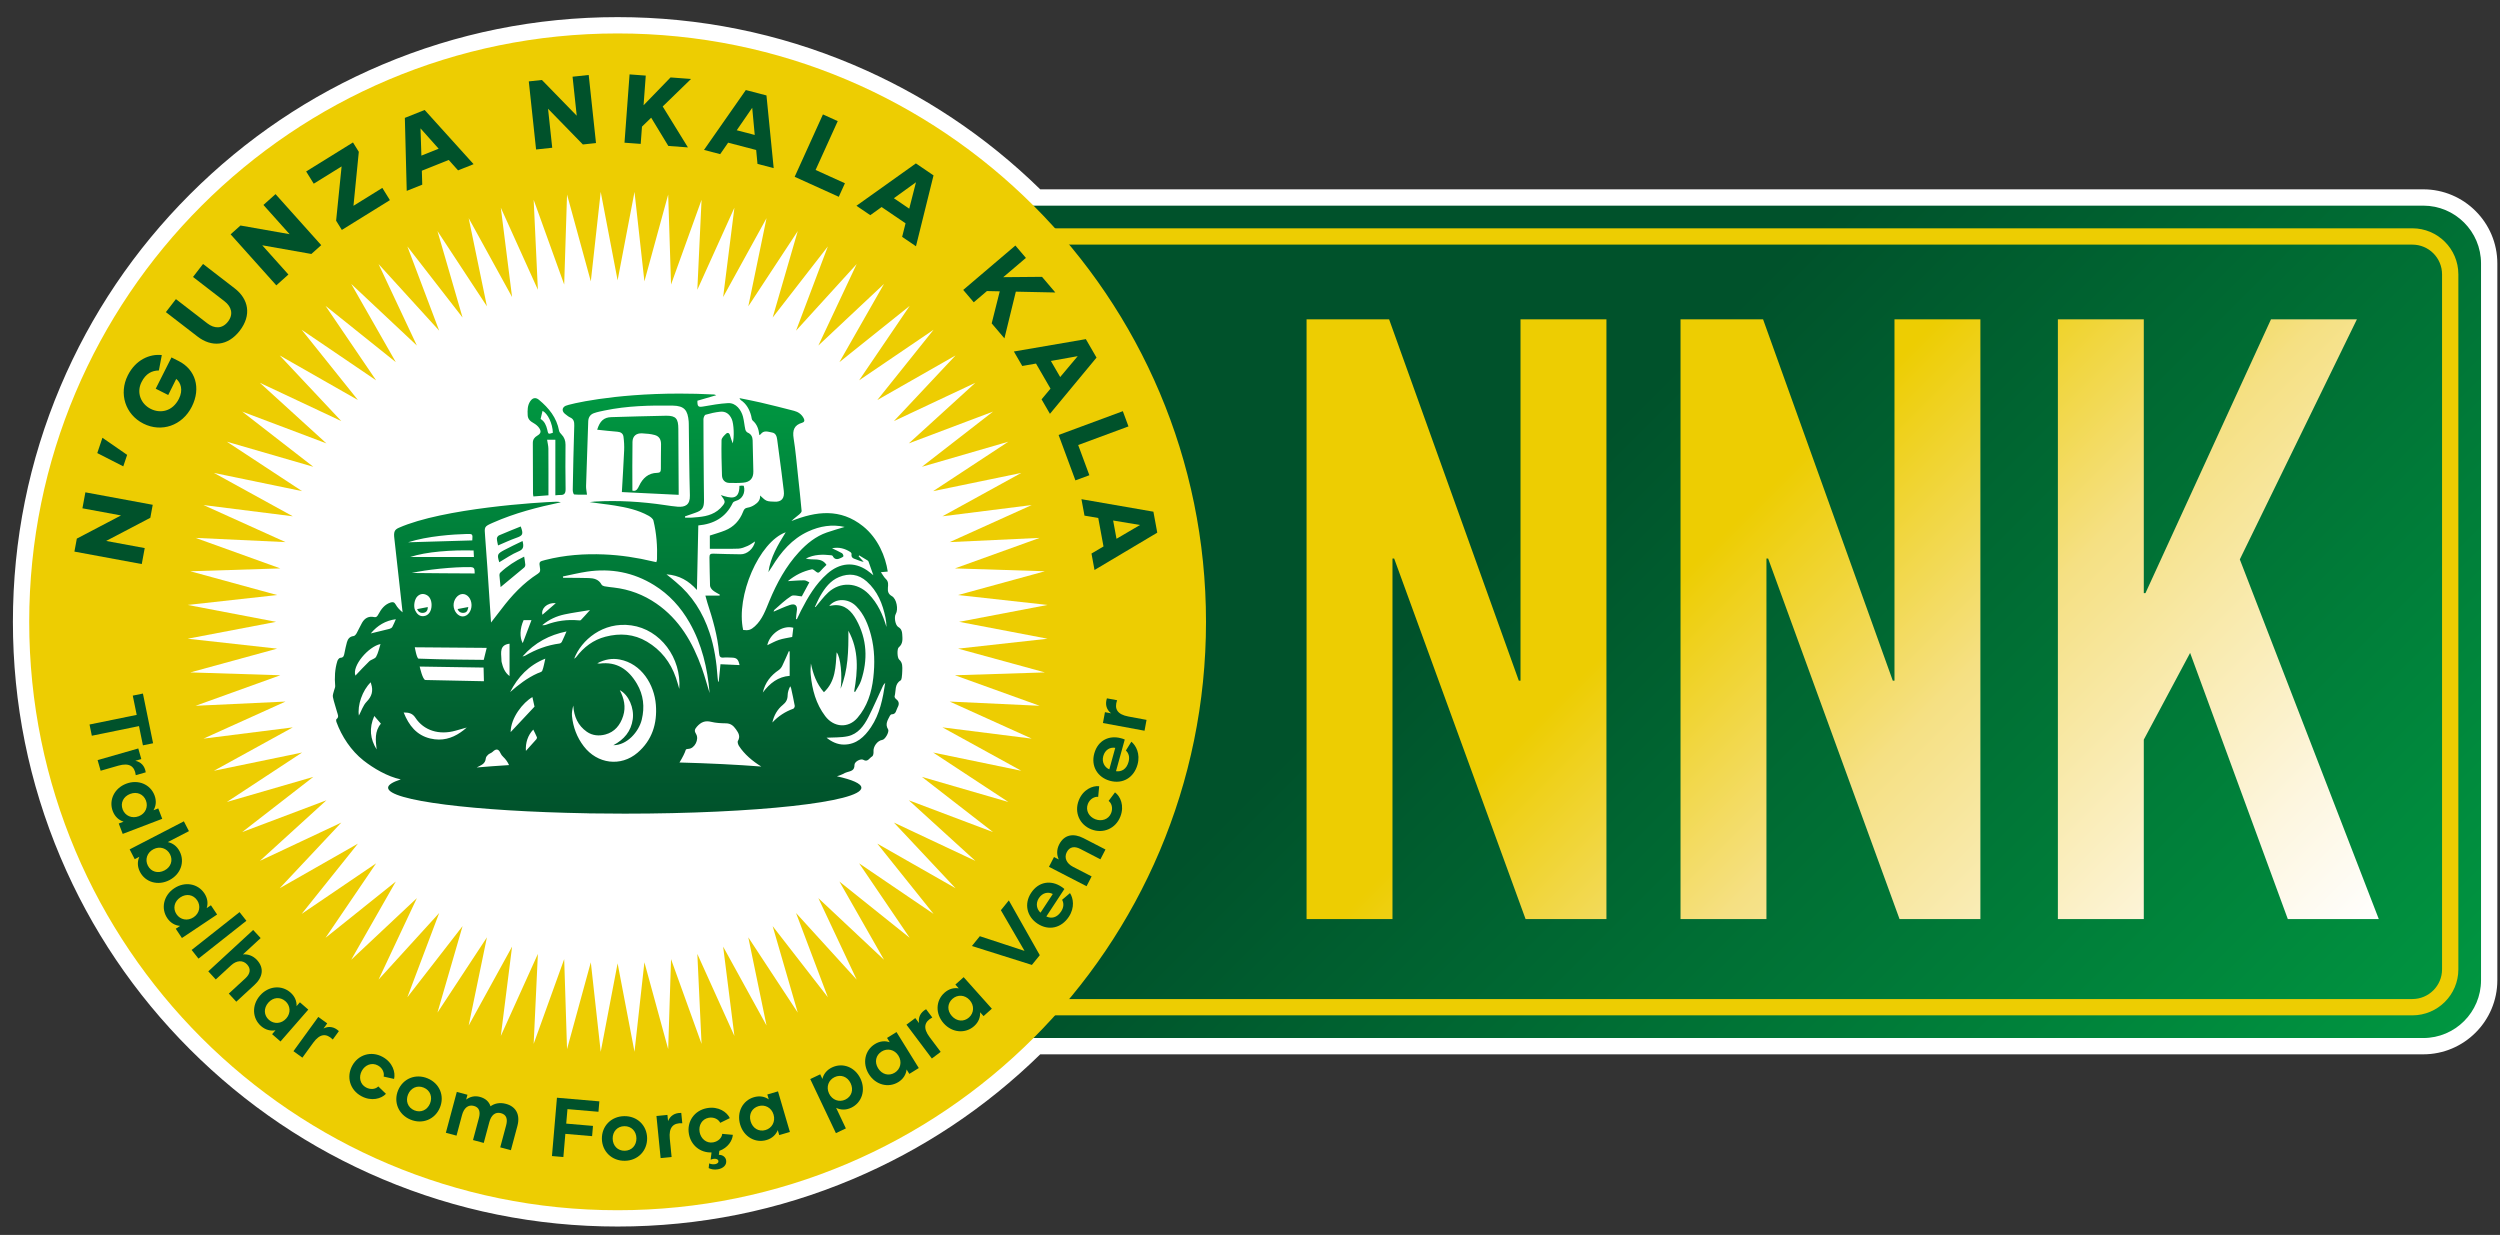
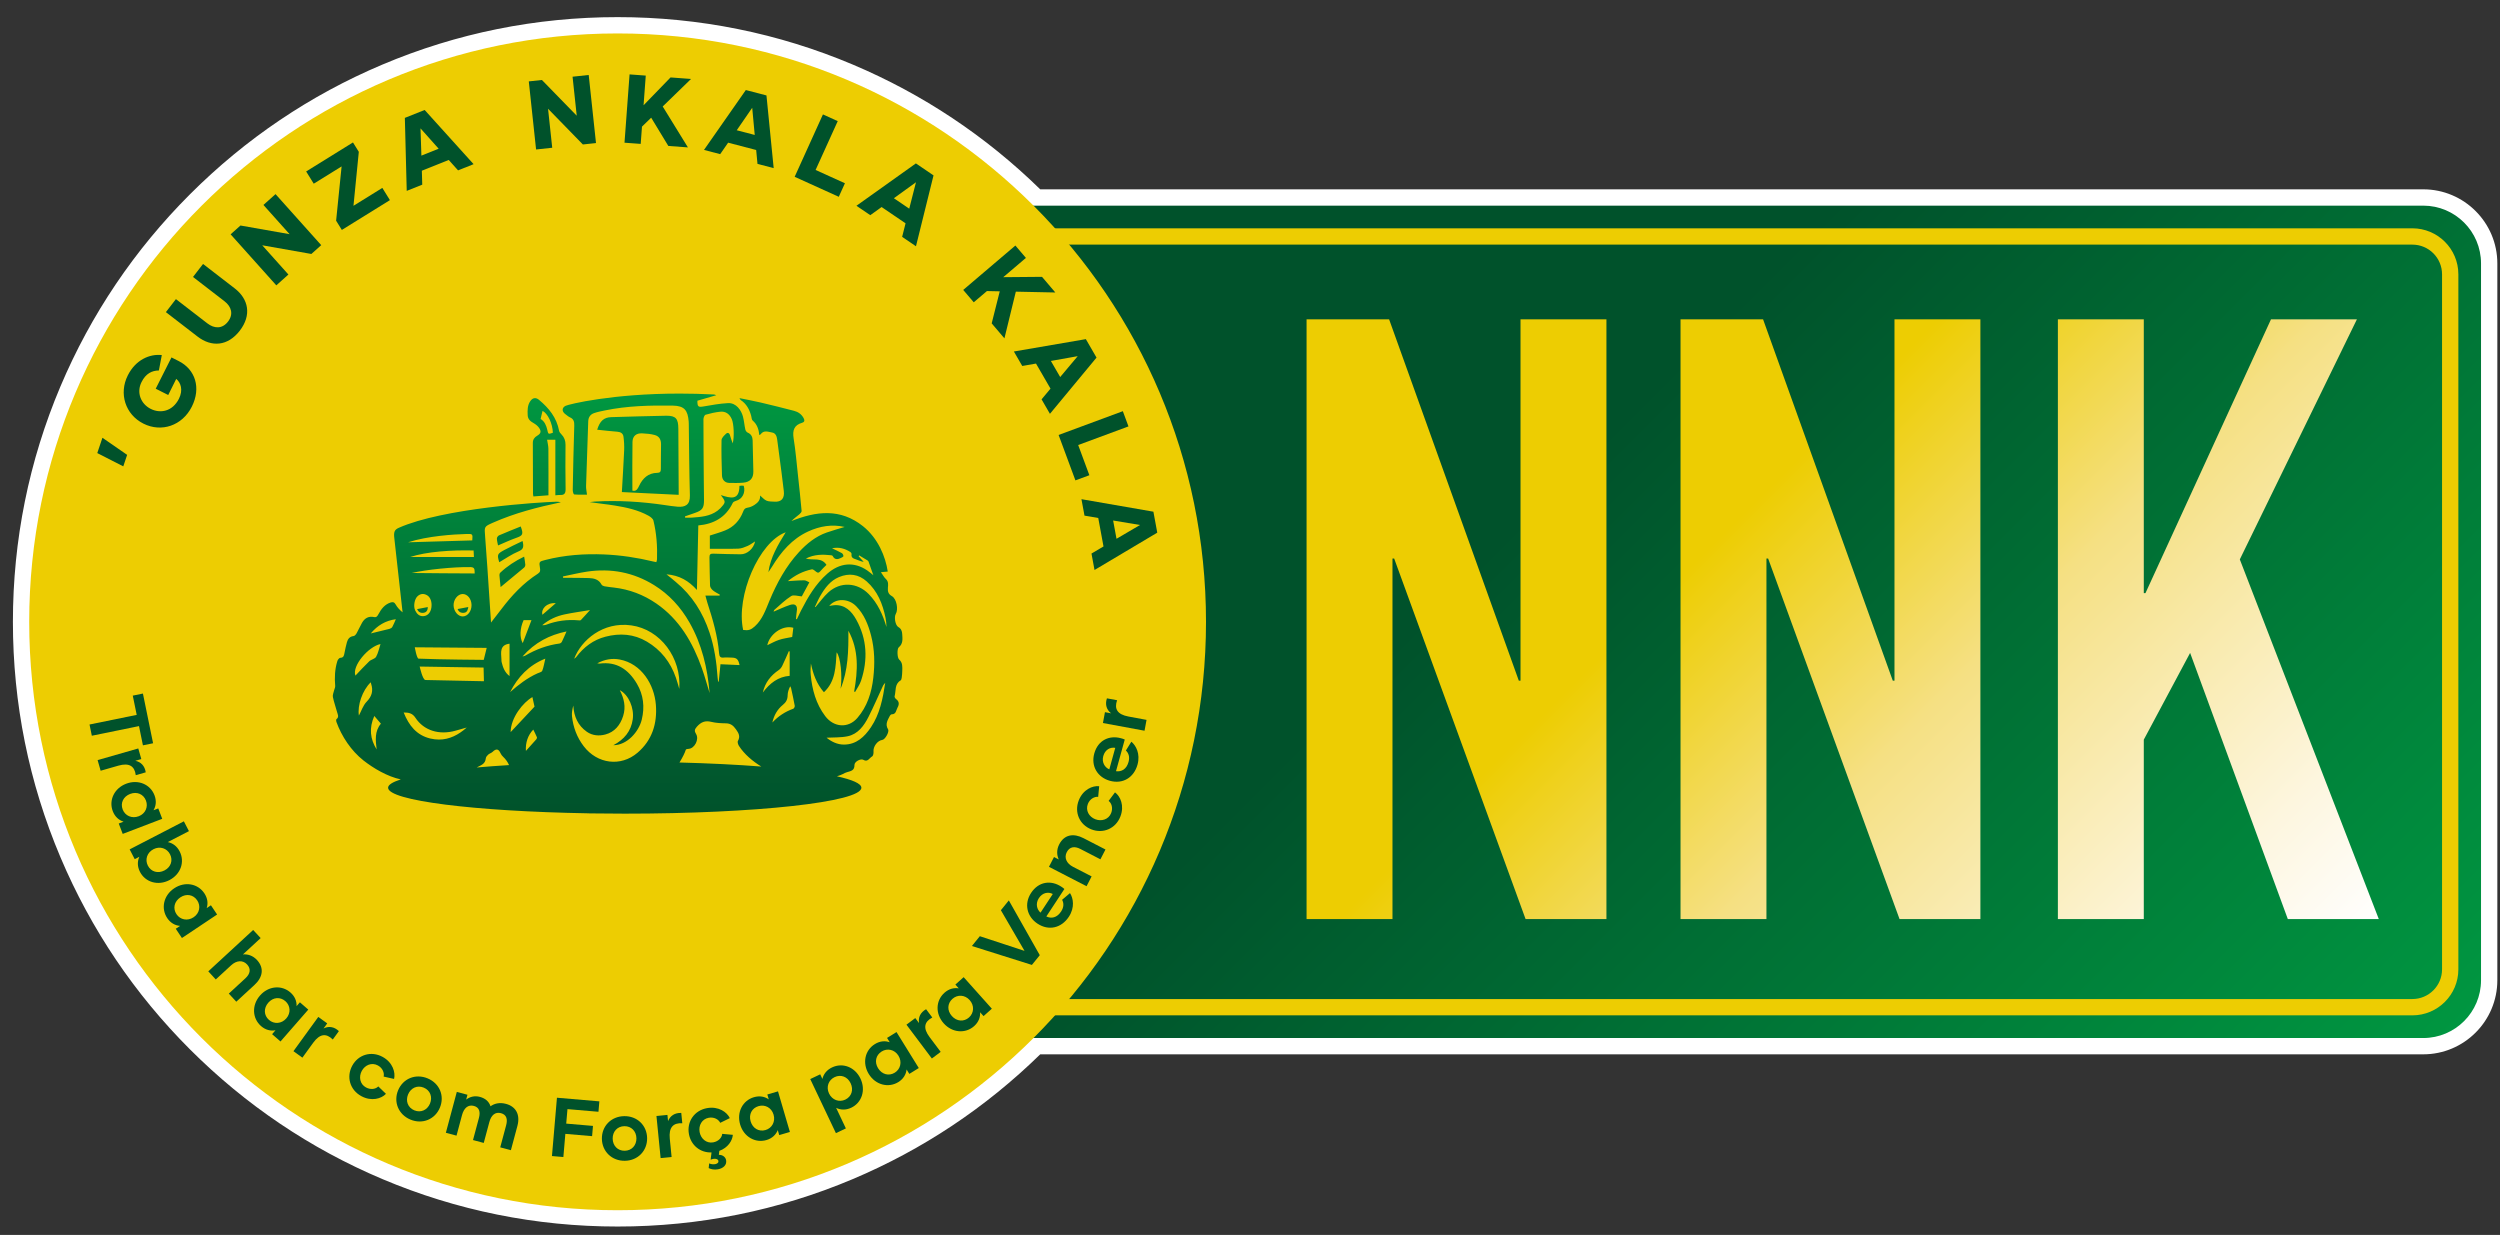
<svg xmlns="http://www.w3.org/2000/svg" xmlns:xlink="http://www.w3.org/1999/xlink" version="1.1" id="Layer_1" x="0px" y="0px" width="754.546px" height="372.728px" viewBox="0 0 754.546 372.728" enable-background="new 0 0 754.546 372.728" xml:space="preserve">
  <rect x="0" y="0" width="754.546" height="372.728" fill="#333333" stroke="none" />
  <path fill="#FFFFFF" d="M186.406,367.731c-99.28,0-180.05-80.77-180.05-180.05c0-99.279,80.77-180.049,180.05-180.049  c47.729,0,92.627,18.448,126.545,51.972h418.426c10.976,0,19.903,8.928,19.903,19.903v216.348c0,10.975-8.928,19.902-19.903,19.902  H312.952C279.034,349.283,234.137,367.731,186.406,367.731" />
  <path fill="#FFFFFF" d="M186.406,10.094c49.018,0,93.396,19.86,125.53,51.972h419.44c9.633,0,17.441,7.809,17.441,17.441v216.348  c0,9.632-7.809,17.44-17.441,17.44H311.938c-32.135,32.113-76.514,51.974-125.531,51.974c-98.079,0-177.588-79.51-177.588-177.588  C8.818,89.602,88.327,10.094,186.406,10.094 M186.406,5.17c-24.637,0-48.539,4.826-71.043,14.345  c-21.734,9.192-41.252,22.351-58.012,39.111c-16.761,16.76-29.919,36.278-39.112,58.012c-9.518,22.504-14.344,46.407-14.344,71.043  c0,24.637,4.826,48.54,14.344,71.044c9.193,21.732,22.352,41.251,39.112,58.011c16.76,16.76,36.277,29.919,58.012,39.112  c22.504,9.518,46.406,14.345,71.043,14.345c24.626,0,48.519-4.823,71.015-14.333c21.099-8.92,40.11-21.579,56.539-37.642h417.417  c12.332,0,22.365-10.031,22.365-22.363V79.507c0-12.332-10.033-22.365-22.365-22.365H313.959  c-16.429-16.061-35.44-28.72-56.539-37.639C234.924,9.992,211.032,5.17,186.406,5.17" />
  <g>
    <defs>
      <path id="SVGID_1_" d="M301.019,62.065c-9.632,0-17.441,7.81-17.441,17.441v216.349c0,9.632,7.81,17.441,17.441,17.441h430.36    c9.631,0,17.439-7.81,17.439-17.441V79.507c0-9.631-7.809-17.441-17.439-17.441H301.019z" />
    </defs>
    <clipPath id="SVGID_2_">
      <use xlink:href="#SVGID_1_" overflow="visible" />
    </clipPath>
    <linearGradient id="SVGID_3_" gradientUnits="userSpaceOnUse" x1="-518.503" y1="729.357" x2="-517.504" y2="729.357" gradientTransform="matrix(-348.019 -348.019 -348.019 348.019 74071.164 -433916.812)">
      <stop offset="0" style="stop-color:#009741" />
      <stop offset="0.627" style="stop-color:#00522B" />
      <stop offset="1" style="stop-color:#00522B" />
    </linearGradient>
    <polygon clip-path="url(#SVGID_2_)" fill="url(#SVGID_3_)" points="516.197,545.917 157.962,187.681 516.197,-170.555    874.434,187.681  " />
  </g>
  <path fill="none" stroke="#EDCD02" stroke-width="4.924" stroke-miterlimit="10" d="M728.096,303.991H304.309  c-6.308,0-11.422-5.114-11.422-11.422V82.793c0-6.308,5.114-11.422,11.422-11.422h423.787c6.308,0,11.422,5.114,11.422,11.422  v209.776C739.518,298.877,734.403,303.991,728.096,303.991z" />
  <path fill="#EDCD02" d="M363.994,187.682c0-98.079-79.51-177.588-177.588-177.588c-98.079,0-177.588,79.509-177.588,177.588  S88.327,365.27,186.406,365.27C284.484,365.27,363.994,285.761,363.994,187.682" />
-   <polygon fill="#00522B" points="25.77,148.596 46.096,152.356 45.371,156.276 32.035,163.269 43.679,165.423 42.787,170.243   22.461,166.483 23.186,162.563 36.521,155.57 24.878,153.416 " />
  <polygon fill="#00522B" points="29.361,136.748 30.914,132.127 38.374,137.286 37.207,140.757 " />
  <path fill="#00522B" d="M53.944,108.981c4.986,2.512,6.819,8.066,3.948,13.765c-2.897,5.751-9.179,7.846-14.613,5.108  c-5.462-2.751-7.479-9.059-4.699-14.573c2.379-4.722,6.625-6.519,10.257-6.112l-0.886,4.648c-2.101,0.033-3.927,0.899-5.229,3.485  c-1.607,3.192-0.218,6.604,2.764,8.107c2.876,1.448,6.563,0.825,8.518-3.053c1.341-2.665,0.543-4.886-0.814-6l-2.419,4.867  l-3.773-1.9l4.759-9.445L53.944,108.981z" />
  <path fill="#00522B" d="M61.284,79.666l9.562,7.377c4.184,3.228,5.146,8.072,1.521,12.771c-3.644,4.722-8.555,4.998-12.739,1.769  l-9.561-7.376l3.029-3.928l9.491,7.323c2.104,1.623,4.494,1.714,6.226-0.53c1.731-2.244,1.035-4.533-1.067-6.156l-9.491-7.323  L61.284,79.666z" />
  <polygon fill="#00522B" points="83.159,58.589 96.948,73.991 93.978,76.651 79.147,74.032 87.047,82.856 83.395,86.126   69.605,70.724 72.575,68.064 87.406,70.682 79.507,61.859 " />
  <polygon fill="#00522B" points="115.395,56.714 117.682,60.404 103.174,69.4 101.446,66.614 103.102,50.229 94.692,55.442   92.404,51.752 106.536,42.989 108.295,45.825 106.685,62.115 " />
  <path fill="#00522B" d="M135.438,48.282l-8.116,3.243l0.124,4.211l-4.688,1.874l-0.567-22.032l5.978-2.388l14.771,16.356  l-4.689,1.874L135.438,48.282z M132.396,44.887l-5.477-6.144l0.267,8.226L132.396,44.887z" />
  <polygon fill="#00522B" points="177.682,22.629 179.882,43.179 175.919,43.604 165.41,32.821 166.671,44.594 161.798,45.116   159.598,24.565 163.561,24.141 174.068,34.923 172.809,23.15 " />
  <polygon fill="#00522B" points="196.538,35.522 193.763,38.218 193.376,43.431 188.487,43.068 190.015,22.454 194.903,22.816   194.24,31.769 202.384,23.37 208.568,23.829 200.017,32.137 207.63,44.487 201.711,44.048 " />
  <path fill="#00522B" d="M228.225,45.271l-8.46-2.209l-2.4,3.464l-4.887-1.276l12.625-18.073l6.23,1.626l2.179,21.939l-4.887-1.276  L228.225,45.271z M227.792,40.73l-0.761-8.197l-4.67,6.78L227.792,40.73z" />
  <polygon fill="#00522B" points="255.013,55.31 253.16,59.398 239.844,53.364 248.378,34.534 252.844,36.557 246.162,51.299 " />
  <path fill="#00522B" d="M273.313,67.402l-7.227-4.914l-3.421,2.458l-4.175-2.839l17.944-12.79l5.322,3.619l-5.298,21.39  l-4.176-2.839L273.313,67.402z M274.426,62.982l2.03-7.974l-6.669,4.82L274.426,62.982z" />
  <polygon fill="#00522B" points="301.743,87.93 297.875,87.848 293.893,91.235 290.718,87.502 306.461,74.107 309.638,77.841   302.801,83.658 314.498,83.554 318.516,88.277 306.596,88.028 303.155,102.121 299.309,97.6 " />
  <path fill="#00522B" d="M317.062,117.296l-4.377-7.566l-4.149,0.729l-2.529-4.37l21.722-3.731l3.223,5.572l-14.062,16.97  l-2.528-4.371L317.062,117.296z M319.983,113.797l5.292-6.302l-8.102,1.446L319.983,113.797z" />
  <polygon fill="#00522B" points="328.79,143.431 324.58,144.99 319.505,131.281 338.892,124.103 340.594,128.7 325.417,134.319 " />
  <path fill="#00522B" d="M333.057,164.93l-1.585-8.595l-4.153-0.705l-0.916-4.965l21.714,3.771l1.167,6.33l-18.939,11.27  l-0.915-4.965L333.057,164.93z M336.983,162.615l7.1-4.162l-8.118-1.355L336.983,162.615z" />
  <polygon fill="#00522B" points="43.138,224.957 41.951,219.148 27.713,222.058 27.021,218.671 41.259,215.762 40.072,209.953   43.137,209.326 46.203,224.331 " />
  <path fill="#00522B" d="M43.984,233.104l-3.008,0.862c-0.339-2.738-1.963-3.821-5.264-2.875l-5.336,1.531l-0.919-3.203l12.276-3.521  l0.919,3.202l-1.82,0.522C42.474,229.94,43.702,231.111,43.984,233.104" />
  <path fill="#00522B" d="M38.084,236.538c3.631-1.386,7.285,0.19,8.545,3.49c0.64,1.674,0.46,3.255-0.301,4.519l1.438-0.55  l1.197,3.136l-11.929,4.556l-1.197-3.136l1.461-0.559c-1.408-0.435-2.619-1.484-3.259-3.158  C32.78,241.535,34.477,237.916,38.084,236.538 M41.861,246.36c2.052-0.783,2.913-2.842,2.193-4.728  c-0.747-1.956-2.717-2.798-4.768-2.015c-2.075,0.792-3.005,2.741-2.258,4.697C37.749,246.202,39.787,247.152,41.861,246.36" />
  <path fill="#00522B" d="M51.123,265.64c-3.43,1.774-7.249,0.653-8.872-2.485c-0.835-1.613-0.802-3.194-0.199-4.557l-1.39,0.719  l-1.53-2.959l16.362-8.466l1.531,2.959l-6.388,3.305c1.46,0.296,2.747,1.192,3.583,2.807  C55.844,260.101,54.574,263.854,51.123,265.64 M49.638,262.714c1.95-1.009,2.634-3.038,1.671-4.899  c-0.928-1.793-3.037-2.52-4.987-1.511c-1.973,1.021-2.62,3.174-1.692,4.967C45.592,263.131,47.665,263.734,49.638,262.714" />
  <path fill="#00522B" d="M52.571,268.109c3.231-2.157,7.143-1.433,9.104,1.506c0.994,1.488,1.17,3.069,0.709,4.47l1.279-0.854  l1.863,2.79l-10.616,7.088l-1.862-2.79l1.301-0.869c-1.47-0.11-2.884-0.865-3.878-2.355  C48.511,274.157,49.361,270.252,52.571,268.109 M58.434,276.844c1.825-1.219,2.209-3.416,1.088-5.094  c-1.162-1.742-3.269-2.125-5.094-0.906c-1.848,1.232-2.321,3.339-1.158,5.08C54.39,277.603,56.587,278.076,58.434,276.844" />
-   <rect x="64.45" y="273.228" transform="matrix(-0.62 -0.785 0.785 -0.62 -114.619 509.323)" fill="#00522B" width="3.331" height="18.417" />
  <path fill="#00522B" d="M76.807,297.271l-5.492,5.063l-2.258-2.448l5.028-4.636c1.429-1.316,1.739-2.805,0.49-4.159  c-1.266-1.373-3.163-1.271-4.813,0.251l-4.639,4.276l-2.258-2.45l13.545-12.485l2.258,2.449l-5.344,4.926  c1.434-0.12,2.986,0.336,4.235,1.69C79.817,292.197,79.312,294.963,76.807,297.271" />
  <path fill="#00522B" d="M78.469,300.474c2.555-2.929,6.52-3.253,9.182-0.931c1.35,1.178,1.934,2.657,1.855,4.129l1.011-1.159  l2.529,2.206l-8.393,9.62l-2.528-2.206l1.028-1.179c-1.448,0.277-3.011-0.081-4.36-1.259  C76.132,307.373,75.931,303.382,78.469,300.474 M86.413,307.37c1.443-1.654,1.238-3.875-0.282-5.202  c-1.578-1.377-3.712-1.194-5.154,0.458c-1.46,1.674-1.367,3.831,0.211,5.207C82.709,309.16,84.954,309.043,86.413,307.37" />
  <path fill="#00522B" d="M102.278,311.215l-1.838,2.533c-1.954-1.947-3.9-1.8-5.916,0.979l-3.259,4.495l-2.697-1.956l7.497-10.338  l2.696,1.955l-1.11,1.533C99.137,309.654,100.827,309.818,102.278,311.215" />
  <path fill="#00522B" d="M106.313,321.643c1.822-3.349,5.738-4.521,9.152-2.663c3.104,1.689,3.946,4.735,3.473,6.661l-3.149-0.708  c0.264-1.064-0.271-2.563-1.735-3.359c-1.862-1.014-3.893-0.136-4.857,1.638c-0.954,1.752-0.613,3.978,1.249,4.991  c1.463,0.797,2.975,0.5,3.727-0.299l2.316,2.238c-1.372,1.466-4.363,2.367-7.446,0.688  C105.606,328.96,104.479,325.012,106.313,321.643" />
  <path fill="#00522B" d="M120.161,329.064c1.476-3.541,5.271-5.104,8.906-3.591c3.635,1.514,5.175,5.3,3.698,8.842  c-1.464,3.518-5.246,5.114-8.881,3.601S118.696,332.583,120.161,329.064 M129.784,333.073c0.815-1.958,0.075-3.988-1.882-4.804  c-1.98-0.824-3.92,0.09-4.735,2.047c-0.814,1.958-0.099,3.979,1.882,4.804C127.007,335.936,128.97,335.03,129.784,333.073" />
  <path fill="#00522B" d="M156.165,339.812l-1.966,7.339l-3.219-0.861l1.783-6.657c0.496-1.854,0.127-3.206-1.556-3.657  c-1.731-0.464-2.955,0.594-3.517,2.691l-1.686,6.291l-3.243-0.869l1.783-6.657c0.49-1.828,0.151-3.199-1.507-3.644  c-1.73-0.464-3.01,0.604-3.592,2.774l-1.658,6.193l-3.219-0.861l3.305-12.339l3.219,0.862l-0.393,1.463  c1.086-0.833,2.508-1.262,4.142-0.824c1.73,0.464,2.768,1.473,3.21,2.846c1.078-0.809,2.69-1.266,4.666-0.735  C155.669,333.955,157.086,336.374,156.165,339.812" />
  <polygon fill="#00522B" points="171.272,334.753 170.898,339.128 178.971,339.818 178.706,342.912 170.634,342.222 170.035,349.212   166.591,348.917 168.097,331.314 180.896,332.41 180.626,335.553 " />
  <path fill="#00522B" d="M181.661,343.723c-0.063-3.836,2.792-6.786,6.729-6.85c3.938-0.064,6.861,2.791,6.924,6.627  c0.063,3.811-2.767,6.785-6.705,6.85C184.674,350.414,181.724,347.534,181.661,343.723 M192.084,343.553  c-0.034-2.12-1.524-3.687-3.645-3.651c-2.145,0.035-3.558,1.648-3.522,3.769c0.034,2.12,1.499,3.687,3.645,3.651  C190.682,347.286,192.119,345.673,192.084,343.553" />
  <path fill="#00522B" d="M205.62,335.904l0.309,3.114c-2.755-0.158-4.112,1.244-3.774,4.66l0.548,5.525l-3.315,0.328l-1.259-12.708  l3.315-0.328l0.187,1.883C202.236,336.823,203.608,335.825,205.62,335.904" />
  <path fill="#00522B" d="M217.975,342.219l3.208,0.293c-0.122,1.74-1.476,3.909-4.077,4.841l-0.142,1.205  c1.096-0.044,2.014,0.637,2.188,1.605c0.256,1.416-0.789,2.452-2.478,2.756c-1.118,0.202-2.109-0.029-2.786-0.368l0.155-1.414  c1.232,0.573,2.962,0.209,2.792-0.734c-0.148-0.82-1.525-0.776-2.354-0.396l0.273-2.179c-3.39,0.125-6.209-2.137-6.828-5.564  c-0.679-3.751,1.639-7.119,5.464-7.811c3.479-0.628,6.043,1.218,6.881,3.016l-2.898,1.422c-0.462-0.994-1.817-1.827-3.457-1.531  c-2.088,0.377-3.119,2.334-2.76,4.32c0.354,1.963,2.015,3.484,4.101,3.107C216.896,344.491,217.89,343.312,217.975,342.219" />
  <path fill="#00522B" d="M223.388,339.395c-1.093-3.729,0.77-7.246,4.159-8.239c1.72-0.504,3.281-0.198,4.479,0.66l-0.433-1.478  l3.221-0.943l3.59,12.253l-3.221,0.943l-0.439-1.501c-0.546,1.369-1.688,2.493-3.408,2.997  C227.945,345.08,224.474,343.1,223.388,339.395 M233.479,336.412c-0.617-2.107-2.6-3.13-4.537-2.563  c-2.01,0.589-3.006,2.484-2.389,4.592c0.624,2.131,2.492,3.214,4.503,2.625C232.993,340.498,234.103,338.543,233.479,336.412" />
  <path fill="#00522B" d="M259.709,325.55c1.655,3.488,0.403,7.267-2.788,8.781c-1.642,0.778-3.22,0.689-4.561,0.041l2.942,6.201  l-3.009,1.428l-7.747-16.322l3.01-1.428l0.66,1.391c0.346-1.449,1.286-2.705,2.927-3.484  C254.336,320.643,258.043,322.039,259.709,325.55 M256.734,326.934c-0.941-1.982-2.946-2.735-4.838-1.838  c-1.824,0.866-2.623,2.949-1.682,4.933c0.952,2.007,3.081,2.727,4.905,1.861C257.013,330.991,257.687,328.939,256.734,326.934" />
  <path fill="#00522B" d="M262.229,324.182c-2.047-3.304-1.188-7.189,1.814-9.051c1.523-0.943,3.11-1.065,4.494-0.557l-0.811-1.311  l2.854-1.767l6.725,10.856l-2.854,1.768l-0.824-1.33c-0.161,1.465-0.964,2.853-2.487,3.797  C268.137,328.448,264.262,327.464,262.229,324.182 M271.161,318.618c-1.156-1.866-3.34-2.324-5.057-1.262  c-1.78,1.104-2.235,3.196-1.079,5.063c1.17,1.889,3.26,2.435,5.04,1.331C271.782,322.687,272.331,320.506,271.161,318.618" />
  <path fill="#00522B" d="M279.509,304.598l1.879,2.501c-2.436,1.294-2.868,3.196-0.808,5.939l3.333,4.438l-2.662,2l-7.667-10.207  l2.662-2l1.137,1.514C277.094,307.137,277.749,305.572,279.509,304.598" />
  <path fill="#00522B" d="M284.83,308.868c-2.59-2.897-2.42-6.873,0.214-9.227c1.336-1.194,2.877-1.59,4.327-1.33l-1.025-1.147  l2.502-2.236l8.509,9.52l-2.502,2.236l-1.043-1.166c0.097,1.471-0.453,2.977-1.788,4.172  C291.389,312.042,287.402,311.747,284.83,308.868 M292.658,301.838c-1.463-1.637-3.692-1.708-5.197-0.363  c-1.562,1.396-1.646,3.535-0.184,5.172c1.48,1.656,3.633,1.83,5.193,0.435C293.977,305.736,294.137,303.493,292.658,301.838" />
  <polygon fill="#00522B" points="304.483,271.76 313.824,288.29 311.442,291.231 293.333,285.524 295.731,282.563 309.222,286.997   302.085,274.721 " />
  <path fill="#00522B" d="M313.159,278.789c-3.185-2.092-4.161-5.935-1.959-9.287c2.3-3.501,6.042-3.91,9.1-1.901  c0.337,0.222,0.653,0.43,0.949,0.714l-5.445,8.288c1.496,0.711,3.188,0.434,4.462-1.507c0.887-1.35,0.815-2.574,0.291-3.522  l2.387-2.024c0.99,1.526,1.498,4.335-0.344,7.141C320.355,280.105,316.533,281.006,313.159,278.789 M317.753,269.822  c-1.392-0.732-3.11-0.413-4.204,1.253c-1.067,1.623-0.621,3.426,0.505,4.377L317.753,269.822z" />
  <path fill="#00522B" d="M327.014,252.972l6.64,3.423l-1.527,2.961l-6.078-3.134c-1.728-0.891-3.231-0.673-4.075,0.965  c-0.856,1.66-0.11,3.407,1.886,4.437l5.607,2.892l-1.526,2.961l-11.35-5.853l1.526-2.961l1.436,0.74  c-0.604-1.306-0.709-2.921,0.136-4.559C321.214,251.884,323.985,251.41,327.014,252.972" />
  <path fill="#00522B" d="M329.384,250.317c-3.55-1.385-5.209-5.12-3.797-8.741c1.284-3.292,4.198-4.512,6.169-4.285l-0.307,3.213  c-1.087-0.126-2.506,0.594-3.111,2.146c-0.77,1.976,0.357,3.878,2.238,4.611c1.857,0.725,4.022,0.105,4.793-1.869  c0.605-1.552,0.118-3.015-0.768-3.659l1.928-2.58c1.627,1.177,2.898,4.029,1.623,7.298  C336.731,250.095,332.958,251.711,329.384,250.317" />
  <path fill="#00522B" d="M334.985,235.658c-3.672-1.014-5.782-4.371-4.715-8.238c1.115-4.037,4.55-5.576,8.076-4.603  c0.39,0.107,0.754,0.208,1.123,0.389l-2.639,9.559c1.642,0.219,3.167-0.565,3.784-2.804c0.43-1.557-0.014-2.699-0.804-3.441  l1.649-2.659c1.412,1.148,2.758,3.667,1.865,6.901C342.238,234.702,338.877,236.733,334.985,235.658 M336.605,225.713  c-1.549-0.27-3.087,0.563-3.617,2.483c-0.517,1.873,0.461,3.452,1.824,4.011L336.605,225.713z" />
  <path fill="#00522B" d="M334.087,210.772l3.076,0.57c-0.918,2.602,0.052,4.295,3.426,4.919l5.459,1.011l-0.607,3.275l-12.554-2.324  l0.606-3.275l1.86,0.346C334.027,214.277,333.451,212.683,334.087,210.772" />
-   <polygon fill="#FFFFFF" points="186.406,84.607 191.505,57.915 194.493,84.925 201.67,58.715 202.531,85.876 211.742,60.31   210.468,87.455 221.657,62.691 218.258,89.652 231.355,65.842 225.851,92.453 240.776,69.744 233.201,95.841 249.862,74.373   240.262,99.796 258.556,79.701 246.992,104.292 266.806,85.695 253.348,109.303 274.56,92.318 259.291,114.797 281.77,99.528   264.785,120.74 288.393,107.282 269.795,127.096 294.386,115.532 274.292,133.825 299.714,124.226 278.246,140.887 304.344,133.312   281.635,148.237 308.246,142.733 284.436,155.83 311.396,152.431 286.633,163.619 313.777,162.346 288.212,171.557 315.373,172.417   289.163,179.594 316.173,182.583 289.48,187.682 316.173,192.78 289.163,195.77 315.373,202.946 288.212,203.806 313.777,213.018   286.633,211.744 311.396,222.933 284.436,219.533 308.246,232.631 281.635,227.127 304.344,242.052 278.246,234.477   299.714,251.137 274.292,241.538 294.386,259.832 269.795,248.267 288.393,268.081 264.785,254.623 281.77,275.835 259.291,260.566   274.56,283.046 253.348,266.061 266.806,289.668 246.992,271.071 258.556,295.662 240.262,275.567 249.862,300.99 233.201,279.522   240.776,305.619 225.851,282.91 231.355,309.521 218.258,285.711 221.657,312.673 210.468,287.908 211.742,315.053 202.531,289.487   201.67,316.648 194.493,290.439 191.505,317.448 186.406,290.756 181.307,317.448 178.319,290.439 171.142,316.648 170.282,289.487   161.07,315.053 162.344,287.908 151.155,312.673 154.554,285.711 141.457,309.521 146.961,282.91 132.036,305.619 139.611,279.522   122.95,300.99 132.55,275.567 114.256,295.662 125.82,271.071 106.006,289.668 119.464,266.061 98.252,283.046 113.521,260.566   91.042,275.835 108.027,254.623 84.42,268.081 103.017,248.267 78.426,259.832 98.521,241.538 73.098,251.137 94.566,234.477   68.468,242.052 91.177,227.127 64.566,232.631 88.376,219.533 61.415,222.933 86.179,211.744 59.035,213.018 84.6,203.806   57.439,202.946 83.648,195.77 56.64,192.78 83.331,187.682 56.64,182.583 83.648,179.594 57.439,172.417 84.6,171.557   59.035,162.346 86.179,163.619 61.415,152.431 88.376,155.83 64.566,142.733 91.177,148.237 68.468,133.312 94.566,140.887   73.098,124.226 98.521,133.825 78.426,115.532 103.017,127.096 84.42,107.282 108.027,120.74 91.042,99.528 113.521,114.797   98.252,92.318 119.464,109.303 106.006,85.695 125.82,104.292 114.256,79.701 132.55,99.796 122.95,74.373 139.611,95.841   132.036,69.744 146.961,92.453 141.457,65.842 154.554,89.652 151.155,62.691 162.344,87.455 161.07,60.31 170.282,85.876   171.142,58.715 178.319,84.925 181.307,57.915 " />
  <g>
    <defs>
      <path id="SVGID_4_" d="M125.877,183.843c0.307,0.743,0.979,1.284,2.002,1.108c1.013-0.174,1.239-0.982,1.238-1.732    C128.029,183.429,126.98,183.631,125.877,183.843 M138.093,183.824c0.282,0.728,0.932,1.256,1.938,1.135    c1.092-0.133,1.173-1.065,1.314-1.751C140.235,183.417,139.164,183.621,138.093,183.824 M151.014,172.826    c-0.174,0.163-0.297,0.498-0.279,0.741c0.091,1.24,0.237,2.474,0.355,3.625c2.411-1.992,4.783-3.936,7.129-5.913    c0.203-0.173,0.347-0.573,0.328-0.853c-0.055-0.774-0.212-1.54-0.346-2.428C155.497,169.297,153.121,170.849,151.014,172.826     M152.209,166.005c-2.156,1.162-2.205,1.392-1.525,3.691c1.925-1.112,3.786-2.447,5.838-3.287    c1.492-0.612,1.617-1.431,1.193-3.117C155.794,164.231,153.971,165.055,152.209,166.005 M150.616,161.584    c-0.302,0.13-0.646,0.615-0.646,0.934c0.005,0.702,0.219,1.402,0.348,2.107c1.946-0.82,3.656-1.644,5.434-2.263    c2.058-0.715,2.288-1.09,1.414-3.466C154.927,159.805,152.756,160.659,150.616,161.584 M190.867,148.079    c0-4.958-0.058-9.836,0.031-14.711c0.032-1.767,1.163-2.67,2.908-2.574c1.279,0.07,2.59,0.159,3.815,0.506    c1.359,0.384,1.899,1.368,1.893,2.823c-0.013,2.464-0.068,4.928-0.054,7.392c0.007,0.841-0.246,1.19-1.104,1.201    c-2.675,0.034-4.377,1.599-5.479,3.958c-0.369,0.79-0.738,1.47-1.548,1.47C191.19,148.144,191.037,148.123,190.867,148.079     M200.865,125.479c-5.463,0.109-10.925,0.255-16.385,0.422c-2.209,0.067-3.44,1.169-4.238,3.794    c2.112,0.217,4.113,0.464,6.121,0.611c0.991,0.073,1.686,0.538,1.813,1.484c0.187,1.388,0.263,2.812,0.202,4.211    c-0.186,4.237-0.459,8.468-0.687,12.514c5.765,0.281,11.386,0.553,17.147,0.833c0-0.253,0.003-0.744,0-1.235    c-0.035-6.226-0.088-12.451-0.101-18.676c-0.006-3.059-0.723-3.962-3.575-3.962C201.066,125.475,200.968,125.476,200.865,125.479     M165.176,129.703c-0.31-1.323-0.841-2.563-2.012-3.248c0.203-0.846,0.399-1.665,0.587-2.454c1.563,0.785,3.022,3.786,3.115,6.607    c-0.531,0.184-0.855,0.298-1.072,0.298C165.428,130.906,165.379,130.576,165.176,129.703 M160.039,121.095    c-0.865,1.278-0.843,2.732-0.776,4.203c0.056,1.263,0.83,1.86,1.802,2.412c0.633,0.359,1.264,0.868,1.672,1.472    c0.718,1.063,0.467,1.693-0.604,2.327c-0.798,0.474-1.325,1.116-1.316,2.192c0.045,5.096,0.036,10.192,0.053,15.288    c0.001,0.239,0.064,0.476,0.117,0.845c1.556-0.118,3.057-0.232,4.545-0.344c0-4.782,0.022-9.417-0.018-14.052    c-0.008-0.904-0.254-1.805-0.393-2.724h2.493v16.776c0.746-0.054,1.105-0.118,1.461-0.1c1.306,0.065,1.659-0.532,1.631-1.872    c-0.091-4.427-0.05-8.856-0.023-13.283c0.007-1.244-0.374-2.262-1.229-3.133c-0.298-0.303-0.634-0.688-0.708-1.084    c-0.742-4-3.099-6.864-6.05-9.324c-0.425-0.354-0.839-0.53-1.231-0.531C160.943,120.163,160.459,120.475,160.039,121.095     M146.631,228.858c0.041-0.394,0.396-0.818,0.713-1.101c0.39-0.346,0.963-0.478,1.335-0.837c1.015-0.985,1.775-0.996,2.39,0.417    c0.177,0.406,0.476,0.791,0.801,1.092c0.777,0.724,1.349,1.548,1.772,2.49c-3.444,0.211-6.711,0.453-9.771,0.722    C145.229,230.899,146.455,230.624,146.631,228.858 M160.956,220.201c0.382,0.793,0.767,1.53,1.088,2.295    c0.066,0.156-0.032,0.474-0.158,0.619c-1.033,1.18-2.089,2.334-3.16,3.522C158.563,224.178,159.321,221.897,160.956,220.201     M205.086,230.136c0.952-1.574,1.639-2.955,1.887-3.813c0.071-0.25,0.564-0.292,0.865-0.309c1.806-0.105,3.239-2.866,2.255-4.466    c-0.528-0.86-0.527-1.354,0.23-2.209c1.256-1.421,2.503-1.928,4.333-1.474c1.438,0.357,2.964,0.424,4.452,0.447    c1.397,0.022,2.228,0.681,3.022,1.815c0.806,1.149,1.382,2.117,0.575,3.531c-0.188,0.331,0.104,1.134,0.335,1.49    c1.628,2.505,4.073,4.576,6.733,6.208C222.445,230.789,214.101,230.371,205.086,230.136 M112.968,216.094    c0.749,0.871,1.344,1.562,1.995,2.322c-1.957,2.333-1.604,5.053-1.285,7.78C111.729,223.055,111.329,219.797,112.968,216.094     M129.842,222.891c-4.1-0.988-6.429-3.907-8.004-7.849c1.512,0,2.642,0.215,3.532,1.577c2.549,3.893,7.208,5.316,12.158,3.902    c1.111-0.317,2.226-0.628,3.339-0.941c-2.488,2.227-5.242,3.635-8.379,3.635C131.635,223.215,130.754,223.11,129.842,222.891     M160.688,210.396c0.234,1.057,0.455,2.054,0.639,2.882c-2.438,2.601-4.888,5.213-7.207,7.686    C154.161,216.604,157.875,211.994,160.688,210.396 M236.28,212.744c0.964-0.78,1.433-1.632,1.446-2.903    c0.01-0.906,0.317-1.81,0.772-2.715c0.091,0.188,0.224,0.368,0.267,0.567c0.387,1.772,0.783,3.545,1.105,5.329    c0.048,0.269-0.208,0.799-0.435,0.88c-2.415,0.874-4.52,2.222-6.324,4.167C233.59,215.913,234.619,214.089,236.28,212.744     M249.474,222.655c2.101-0.126,4.306,0.002,6.396-0.444c3.069-0.657,4.878-3.124,6.247-5.821c1.581-3.113,2.954-6.338,4.432-9.508    c0.109-0.235,0.325-0.418,0.631-0.799c-0.743,4.882-1.655,9.46-4.313,13.416c-1.97,2.932-4.421,5.221-8.126,5.231    c-0.008,0-0.016,0-0.023,0C252.705,224.73,250.93,223.846,249.474,222.655 M111.898,205.924c0.058,0.241,0.079,0.356,0.115,0.466    c0.684,2.107,0.242,3.765-1.354,5.403c-1.084,1.111-1.603,2.811-2.341,4.181C107.838,212.927,109.348,208.378,111.898,205.924     M126.668,201.179l19.284,0.307l0.104,4.123l-17.65-0.369c-0.001,0-0.002,0-0.002,0    C127.558,205.239,126.668,201.179,126.668,201.179 M180.269,200.197c2.289-1.221,4.515-1.566,6.743-1.149    c6.619,1.239,10.475,7.578,10.945,13.685c0.439,5.695-1.153,10.701-5.539,14.454c-5.052,4.323-12.147,3.397-16.244-1.966    c-2.059-2.697-3.196-5.747-3.541-9.113c-0.104-1.026,0.133-2.092,0.392-3.156c0.204,3.324,1.417,6.041,4.094,7.91    c1.715,1.198,3.734,1.32,5.616,0.814c2.753-0.741,4.462-2.79,5.345-5.583c0.87-2.756,0.272-5.303-1.016-7.791    c2.717,1.423,4.38,5.455,3.918,8.765c-0.519,3.699-2.614,6.12-5.854,7.851c4.111,0.018,7.679-4.048,8.567-7.713    c0.931-3.838,0.522-7.462-1.456-10.826c-2.545-4.331-6.119-6.771-11.245-6.096c-0.021,0.003-0.043,0.005-0.064,0.005    C180.792,200.287,180.625,200.241,180.269,200.197 M164.588,198.787c-0.32,1.353-0.493,2.563-0.929,3.664    c-0.155,0.396-0.933,0.548-1.439,0.776c-3.075,1.385-5.718,3.424-8.262,5.664C156.306,204.308,159.6,200.781,164.588,198.787     M235.047,202.228c0.431-0.292,0.807-0.77,1.039-1.248c0.715-1.467,1.347-2.977,2.011-4.469c0.08,0.046,0.161,0.093,0.241,0.139    v7.332c-3.449,0.248-6.019,2.225-8.105,5.044C230.906,206.02,232.624,203.867,235.047,202.228 M126.333,198.787    c-0.561-0.025-1.14-3.425-1.14-3.425l21.7,0.177c0,0-0.619,2.573-0.894,3.621C146,199.16,132.506,199.066,126.333,198.787     M114.844,194.383c-0.447,1.367-0.694,2.729-1.333,3.853c-0.368,0.646-1.473,0.793-2.068,1.361    c-1.45,1.384-2.797,2.883-4.171,4.32C106.167,201.005,111.19,195.131,114.844,194.383 M151.387,199.762    c-0.057-0.24-0.033-0.498-0.047-0.748c-0.111-2.09-0.586-4.365,2.451-4.736v9.769    C152.368,203.001,151.777,201.442,151.387,199.762 M170.981,190.581c-0.495,1.122-0.912,2.136-1.396,3.114    c-0.119,0.241-0.44,0.496-0.695,0.529c-3.729,0.49-7.18,1.79-10.434,3.694c-0.126,0.071-0.281,0.085-0.758,0.224    C161.444,193.878,165.854,191.646,170.981,190.581 M239.438,189.472c-0.116,0.961-0.234,1.933-0.336,2.778    c-1.413,0.297-2.737,0.458-3.981,0.874c-1.231,0.411-2.382,1.079-3.533,1.617C232.217,191.485,236.118,188.542,239.438,189.472     M190.532,188.751c8.813,1.234,15.169,9.82,14.489,19.168c-0.341-1.134-0.641-2.282-1.029-3.399    c-1.634-4.695-4.518-8.35-8.709-10.846c-3.954-2.354-8.204-2.631-12.534-1.508c-3.644,0.944-6.563,3.124-8.866,6.187    c-0.135,0.178-0.359,0.285-0.59,0.461C175.404,193.236,181.984,187.553,190.532,188.751 M158.034,187.165h2.376    c-0.912,2.399-1.783,4.69-2.64,6.944C156.808,192.427,156.886,189.711,158.034,187.165 M119.471,186.889    c-0.385,0.868-0.668,1.641-1.067,2.344c-0.157,0.276-0.547,0.491-0.87,0.575c-1.822,0.473-3.654,0.898-5.633,1.376    C113.932,188.75,116.359,187.313,119.471,186.889 M163.652,188.693c2.099-1.768,4.367-2.754,6.804-3.267    c2.438-0.515,4.909-0.844,7.615-1.296c-1.045,1.156-1.878,2.107-2.754,3.015c-0.129,0.135-0.456,0.107-0.687,0.086    c-3.383-0.305-6.666,0.131-9.854,1.347c-0.187,0.07-0.394,0.086-0.594,0.113c-0.04,0.005-0.08,0.007-0.13,0.007    C163.965,188.698,163.849,188.693,163.652,188.693 M167.75,182.048c-1.437,1.242-2.822,2.442-4.037,3.493    C163.246,183.831,164.933,181.827,167.75,182.048 M258.438,182.992c2.376,2.438,3.606,5.514,4.461,8.788    c1.101,4.22,1.165,8.518,0.678,12.803c-0.508,4.463-1.823,8.651-4.807,12.11c-2.744,3.182-7.086,2.898-9.696-0.544    c-2.801-3.693-3.97-8.008-4.391-12.583c-0.1-1.087-0.016-2.191,0.063-3.314c0.655,3.144,1.676,6.097,3.928,8.676    c3.572-3.313,3.521-7.74,3.836-12.037c1.192,1.34,1.768,7.205,1.198,10.984c2.282-5.593,2.396-11.514,2.347-17.505    c3.23,5.845,2.85,12.06,1.742,18.347c0.093,0.043,0.186,0.086,0.279,0.13c0.608-1.121,1.398-2.177,1.795-3.372    c2.104-6.345,1.825-12.571-1.438-18.448c-1.417-2.552-3.389-4.583-6.62-4.371c-0.509,0.034-1.013,0.151-1.547,0.234    C252.228,180.495,256.042,180.536,258.438,182.992 M136.898,182.72c-0.041-1.752,1.254-3.404,2.697-3.439    c1.476-0.035,2.695,1.452,2.724,3.32c0.027,1.847-1.146,3.4-2.608,3.45c-0.021,0.001-0.044,0.001-0.065,0.001    C138.232,186.052,136.94,184.496,136.898,182.72 M125.308,184.239c-0.585-1.213-0.236-3.42,0.724-4.3    c0.839-0.767,1.803-0.869,2.813-0.311c0.881,0.487,1.41,1.587,1.416,2.97c0.005,1.888-0.913,3.223-2.395,3.363    c-0.086,0.008-0.171,0.012-0.254,0.012C126.501,185.974,125.793,185.246,125.308,184.239 M247.58,179.853    c1.396-2.405,3.037-4.605,5.663-5.69c3.018-1.246,5.87-0.887,8.357,1.33c3.246,2.896,4.813,6.757,5.67,10.985    c0.182,0.9,0.276,1.82,0.273,2.76c-1.088-3.738-2.647-7.167-5.353-9.94c-3.454-3.543-8.561-3.813-12.193-0.5    c-1.424,1.299-2.568,2.924-3.842,4.401c-0.075,0.005-0.148,0.011-0.222,0.015C246.478,182.091,246.956,180.927,247.58,179.853     M169.891,173.986c2.432-0.493,4.848-1.096,7.296-1.459c7.185-1.067,13.954,0.192,20.228,4.068    c4.549,2.808,8.062,6.672,10.715,11.343c3.715,6.541,5.418,13.733,6.043,21.24c-0.769-2.488-1.448-5.01-2.318-7.46    c-2.79-7.851-6.838-14.791-13.749-19.555c-3.879-2.675-8.154-4.283-12.798-4.827c-0.964-0.113-1.932-0.21-2.885-0.385    c-0.318-0.059-0.732-0.261-0.875-0.528c-0.85-1.578-2.298-1.899-3.821-1.954c-2.304-0.083-4.613-0.057-6.92-0.076    c-0.279-0.002-0.559,0-0.839,0C169.941,174.257,169.915,174.122,169.891,173.986 M124.287,172.937    c4.188-0.99,12.648-1.876,17.754-1.777c1.465,0.028,1.135,1.044,1.228,1.918C143.269,173.078,124.305,172.983,124.287,172.937     M142.937,166.145c0.041,0.762,0.075,1.404,0.104,1.975h-19.261C128.676,166.494,136.334,165.967,142.937,166.145     M253.804,168.396c0.286-0.141,0.745-0.344,0.755-0.541c0.019-0.3-0.211-0.758-0.467-0.905c-0.904-0.519-1.864-0.934-2.979-1.473    c2.136-0.431,3.914,0.082,5.579,1.155c0.17,0.11,0.35,0.421,0.323,0.607c-0.159,1.067,0.496,1.312,1.283,1.569    c0.744,0.244,1.443,0.644,2.378,0.767c-0.51-0.563-1.018-1.125-1.527-1.688c0.055-0.086,0.108-0.172,0.164-0.26    c0.834,0.501,1.67,0.996,2.497,1.506c0.13,0.081,0.272,0.211,0.324,0.35c0.473,1.307,0.928,2.621,1.459,4.132    c-0.705-0.554-1.256-1.041-1.854-1.451c-3.985-2.721-8.29-2.331-12.069,1.004c-3.488,3.078-5.809,7.024-7.914,11.138    c-0.438,0.855-0.834,1.731-1.25,2.597l-0.258-0.079c0.073-0.772,0.098-1.554,0.233-2.314c0.299-1.679-0.414-2.459-2.044-1.93    c-1.673,0.542-3.271,1.33-4.953,2.033c0.067-0.152,0.105-0.432,0.261-0.566c1.658-1.424,3.231-2.998,5.056-4.146    c0.73-0.46,2.024,0.032,3.195,0.099c0.603-1.116,1.357-2.518,2.281-4.231c-0.446-0.188-0.987-0.609-1.533-0.612    c-1.594-0.011-3.188,0.144-4.957,0.244c2.214-1.832,4.598-2.996,7.232-3.565c0.372-0.08,0.908,0.409,1.302,0.725    c0.479,0.384,0.792,0.4,1.215-0.111c0.566-0.683,1.234-1.278,1.907-1.96c-1.564-2.404-4.071-1.273-6.223-1.905    c2.533-1.298,5.086-1.284,7.672-0.996c0.147,0.017,0.359,0.088,0.416,0.2c0.345,0.703,0.791,0.958,1.291,0.958    C252.977,168.747,253.383,168.603,253.804,168.396 M140.883,161.164c1.805-0.05,1.806,0.018,1.66,1.941l-19.397,0.569    C129.117,161.761,136.848,161.274,140.883,161.164 M232.972,171.1c2.753-4.541,6.099-8.461,10.94-10.689    c3.531-1.624,7.225-2.239,11.021-1.37c-1.792,0.552-3.615,1.052-5.399,1.675c-3.321,1.159-6.018,3.336-8.389,5.911    c-3.925,4.263-6.672,9.314-8.91,14.687c-1.151,2.764-2.12,5.65-4.412,7.727c-1.186,1.074-1.961,1.319-3.53,1.087    c-2.237-10.24,4.824-26.591,12.845-29.477c-2.331,3.791-4.594,7.504-5.225,12.037C232.267,172.16,232.642,171.644,232.972,171.1     M170.742,122.469c-1.225,0.563-1.195,1.758-0.099,2.537c0.461,0.328,0.887,0.742,1.392,0.963    c1.115,0.489,1.324,1.307,1.287,2.488c-0.205,6.474-0.338,12.952-0.458,19.429c-0.009,0.467,0.235,1.33,0.416,1.345    c1.33,0.116,2.673,0.063,3.885,0.063c-0.121-1.043-0.306-1.812-0.282-2.575c0.197-6.516,0.437-13.032,0.654-19.548    c0.041-1.225,0.637-2.087,1.707-2.468c1.057-0.377,2.171-0.588,3.271-0.817c6.786-1.405,13.647-1.565,20.542-1.466    c3.557,0.052,4.521,1.466,4.802,4.798c0.022,0.25,0.024,0.501,0.027,0.753c0.1,7.188,0.128,14.378,0.333,21.564    c0.083,2.881-1.448,3.573-3.703,3.397c-1.288-0.101-2.57-0.3-3.851-0.49c-7.028-1.044-14.087-1.471-21.184-1.064    c-0.504,0.029-1.007,0.11-1.511,0.167c2.553,0.403,5.094,0.625,7.604,1.038c3.502,0.575,6.982,1.317,10.15,3.067    c0.597,0.33,1.35,0.888,1.494,1.481c0.933,3.825,1.212,7.739,1.084,11.68c-0.01,0.265-0.124,0.528-0.206,0.854    c-0.358-0.073-0.633-0.119-0.901-0.185c-4.891-1.18-9.844-1.931-14.864-2.141c-5.968-0.248-11.883,0.177-17.703,1.66    c-1.959,0.499-1.955,0.475-1.643,2.536c0.099,0.653,0.102,1.145-0.644,1.621c-4.39,2.808-7.921,6.586-11.072,10.768    c-0.948,1.258-1.924,2.491-3.066,3.966c-0.173-2.603-0.323-4.889-0.479-7.175c-0.425-6.251-0.802-12.507-1.302-18.752    c-0.242-3.037-0.34-3.011,2.357-4.205c6.588-2.917,13.492-4.685,20.512-6.161c-0.453-0.115-0.916-0.186-1.377-0.172    c-4.977,0.138-34.138,1.934-47.565,7.882c-1.281,0.567-1.577,1.257-1.322,3.259c0,0,2.3,20.723,2.481,22.252    c-0.893-0.745-1.603-1.497-2.093-2.38c-0.397-0.719-0.862-0.798-1.495-0.599c-1.779,0.559-2.851,1.948-3.697,3.532    c-0.325,0.607-0.581,1.029-1.355,0.865c-1.57-0.334-2.774,0.313-3.577,1.693c-0.597,1.026-1.059,2.137-1.644,3.171    c-0.205,0.363-0.575,0.836-0.909,0.872c-1.149,0.123-1.735,0.818-2.024,1.84c-0.293,1.029-0.502,2.085-0.718,3.136    c-0.161,0.776-0.185,1.566-1.299,1.596c-0.307,0.008-0.75,0.564-0.873,0.957c-0.773,2.458-0.876,4.988-0.658,7.552    c0.035,0.41-0.222,0.842-0.318,1.271c-0.152,0.68-0.502,1.41-0.378,2.035c0.307,1.542,0.863,3.03,1.265,4.555    c0.187,0.71,0.679,1.478-0.187,2.143c-0.133,0.102-0.112,0.558-0.025,0.798c1.605,4.432,4.466,8.729,8.173,11.656    c2.962,2.338,7.285,4.899,11.267,5.722c-2.444,0.79-3.83,1.633-3.83,2.514c0,3.896,26.007,7.118,60.018,7.719    c0.796,0.052,1.605,0.048,2.425,0.04c2.947,0.041,5.931,0.068,8.979,0.068c39.445,0,71.422-3.505,71.422-7.827    c0-1.24-2.701-2.408-7.383-3.449c0.691-0.214,1.321-0.439,1.786-0.68c0.41-0.263,0.839-0.426,1.275-0.563    c1.091-0.344,2.278-0.443,2.241-2.183c-0.022-1,1.891-2.016,2.699-1.534c1.32,0.786,1.813-0.604,2.636-1.039    c0.305-0.162,0.461-0.964,0.41-1.443c-0.156-1.494,1.179-3.352,2.664-3.543c0.832-0.106,2.188-2.45,1.728-3.194    c-0.981-1.588-0.082-2.816,0.562-4.11c0.095-0.19,0.353-0.416,0.537-0.417c1.349-0.007,1.313-1.245,1.765-2.05    c0.554-0.988,0.52-1.841-0.46-2.56c-0.23-0.168-0.492-0.607-0.432-0.832c0.457-1.642-0.055-3.68,1.801-4.781    c0.212-0.125,0.309-0.557,0.351-0.862c0.092-0.661,0.142-1.33,0.158-1.998c0.028-1.242,0.167-2.477-0.943-3.454    c-0.594-0.525-0.666-3.227-0.116-3.679c1.344-1.105,1.135-2.535,1.047-3.992c-0.056-0.931-0.309-1.632-1.18-2.138    c-0.927-0.539-1.324-3.023-0.764-3.953c0.826-1.371,0.249-4.556-1.158-5.36c-1.083-0.617-1.312-1.383-1.219-2.52    c0.077-0.927,0.23-1.882-0.617-2.664c-0.558-0.515-0.925-1.252-1.495-2.054c0.89-0.082,1.475-0.136,2.064-0.191    c-0.651-4.428-2.896-10.029-7.47-13.686c-6.826-5.459-14.119-4.549-21.599-1.56c0.776-0.785,1.62-1.382,2.411-2.047    c0.297-0.251,0.692-0.685,0.663-0.999c-0.322-3.573-0.706-7.14-1.097-10.707c-0.409-3.734-0.715-7.487-1.313-11.189    c-0.399-2.468,0.16-4.031,2.584-4.729c0.622-0.18,0.835-0.635,0.449-1.361c-0.651-1.229-1.673-1.912-2.903-2.235    c-3.357-0.88-6.727-1.714-10.104-2.51c-2.063-0.486-4.147-0.866-6.38-1.325c0.202,0.316,0.26,0.501,0.38,0.58    c1.721,1.129,2.631,2.823,3.164,4.786c0.131,0.48,0.131,1.138,0.44,1.4c1.34,1.133,1.841,2.644,2.012,4.404    c0.211-0.134,0.336-0.174,0.399-0.261c0.984-1.347,2.301-0.722,3.468-0.526c1.037,0.174,1.397,1.082,1.525,2.129    c0.41,3.312,0.88,6.616,1.311,9.925c0.243,1.861,0.452,3.727,0.686,5.589c0.277,2.224-0.71,3.37-2.816,3.227    c-0.807-0.054-1.676,0.006-2.393-0.299c-0.715-0.303-1.275-0.998-1.954-1.564c0.138,1.393-0.716,2.194-1.673,2.829    c-0.631,0.421-1.393,0.751-2.129,0.851c-0.808,0.108-1.071,0.581-1.319,1.221c-1.037,2.676-2.843,4.605-5.44,5.651    c-1.525,0.615-3.119,1.048-4.599,1.536v3.99c2.956,0,5.786,0.067,8.611-0.037c0.931-0.034,1.878-0.426,2.759-0.804    c0.777-0.333,1.47-0.874,2.289-1.379c-0.442,2.207-2.412,3.915-4.394,3.887c-2.753-0.039-5.506-0.09-8.257-0.191    c-0.857-0.031-1.142,0.278-1.12,1.151c0.075,2.841,0.053,5.685,0.173,8.522c0.021,0.492,0.464,1.073,0.868,1.412    c0.623,0.521,1.384,0.866,2.085,1.287c-0.025,0.094-0.053,0.189-0.078,0.283h-4.281c0.232,0.838,0.393,1.514,0.606,2.17    c1.621,4.979,3.095,9.994,3.536,15.261c0.074,0.889,0.34,1.393,1.336,1.279c0.76-0.087,1.537-0.006,2.305,0.003    c1.654,0.02,2.143,0.441,2.533,2.262c-1.912-0.086-3.802-0.172-5.757-0.261c-0.179,1.803-0.35,3.524-0.521,5.246l-0.2,0.006    c-0.05-0.398-0.117-0.796-0.145-1.195c-0.31-4.631-0.968-9.178-2.44-13.601c-2.021-6.071-5.277-11.214-10.139-15.245    c-0.438-0.362-0.864-0.735-1.303-1.096c-0.428-0.352-0.863-0.693-1.553-1.246c3.872,0.284,6.699,1.935,9.192,4.719    c0.142-6.68,0.277-13.044,0.415-19.475c4.666-0.435,8.283-2.393,10.394-6.793c0.146-0.302,0.603-0.532,0.956-0.623    c1.924-0.498,2.972-2.452,2.368-4.555c-0.188-0.016-0.386-0.051-0.585-0.047c-0.226,0.004-0.448,0.042-0.722,0.07    c0.005,4.545-2.747,3.708-5.612,2.784c1.313,1.745,1.417,2.063,0.708,3.011c-0.481,0.645-1.074,1.236-1.714,1.713    c-2.309,1.716-5.034,1.884-7.736,2.083c-0.677,0.05-1.359,0.008-2.038,0.008c-0.012-0.128-0.024-0.255-0.035-0.384    c0.994-0.347,1.986-0.703,2.983-1.04c2.222-0.753,2.766-1.49,2.754-3.834c-0.009-2.048-0.049-4.095-0.066-6.144    c-0.046-6.102-0.101-12.204-0.103-18.307c0-0.468,0.314-1.257,0.634-1.351c1.43-0.42,2.904-0.751,4.382-0.91    c1.677-0.181,2.824,0.64,3.532,2.231c0.627,1.408,0.807,5.445,0.28,7.317c-0.302-0.885-0.603-1.644-0.814-2.43    c-0.199-0.743-0.729-0.898-1.165-0.5c-0.584,0.535-1.373,1.282-1.389,1.955c-0.081,3.549,0.021,7.104,0.132,10.654    c0.042,1.345,0.923,2.224,2.158,2.258c1.415,0.037,2.839,0.053,4.248-0.069c2.083-0.181,3.094-1.334,3.063-3.39    c-0.046-3.133-0.12-6.266-0.214-9.398c-0.031-1.063-0.452-1.881-1.494-2.322c-0.315-0.134-0.633-0.578-0.712-0.936    c-0.287-1.298-0.38-2.647-0.721-3.927c-0.496-1.866-2.038-4.176-4.501-4.04c-2.479,0.139-4.95,0.573-7.404,1.008    c-1.557,0.277-1.873,0.084-1.832-1.733c1.817-0.53,3.651-1.066,5.683-1.658c-0.354-0.122-0.498-0.212-0.65-0.22    c-3.645-0.19-7.113-0.273-10.391-0.273C184.718,118.787,171.768,121.998,170.742,122.469" />
    </defs>
    <clipPath id="SVGID_5_">
      <use xlink:href="#SVGID_4_" overflow="visible" />
    </clipPath>
    <linearGradient id="SVGID_6_" gradientUnits="userSpaceOnUse" x1="-519.174" y1="732.396" x2="-518.174" y2="732.396" gradientTransform="matrix(0 -126.785 -126.785 0 93043.164 -65577.781)">
      <stop offset="0" style="stop-color:#00522B" />
      <stop offset="0.149" style="stop-color:#015B2F" />
      <stop offset="1" style="stop-color:#009741" />
    </linearGradient>
    <rect x="100.346" y="118.787" clip-path="url(#SVGID_5_)" fill="url(#SVGID_6_)" width="172.252" height="126.785" />
  </g>
  <g>
    <defs>
-       <path id="SVGID_7_" d="M458.919,96.388v109.056h-0.51L419.261,96.388h-24.915v181.003h25.931V168.583h0.51l39.658,108.807h24.406    V96.388H458.919z M571.789,96.388v109.056h-0.511L532.131,96.388h-24.916v181.003h25.931V168.583h0.511l39.658,108.807h24.405    V96.388H571.789z M685.424,96.388l-37.881,82.622h-0.507V96.388h-25.931v181.003h25.931v-54.151l13.982-26.18l29.487,80.331    h27.459l-41.948-108.552l35.338-72.451H685.424z" />
+       <path id="SVGID_7_" d="M458.919,96.388v109.056h-0.51L419.261,96.388h-24.915v181.003h25.931V168.583h0.51l39.658,108.807h24.406    V96.388z M571.789,96.388v109.056h-0.511L532.131,96.388h-24.916v181.003h25.931V168.583h0.511l39.658,108.807h24.405    V96.388H571.789z M685.424,96.388l-37.881,82.622h-0.507V96.388h-25.931v181.003h25.931v-54.151l13.982-26.18l29.487,80.331    h27.459l-41.948-108.552l35.338-72.451H685.424z" />
    </defs>
    <clipPath id="SVGID_8_">
      <use xlink:href="#SVGID_7_" overflow="visible" />
    </clipPath>
    <linearGradient id="SVGID_9_" gradientUnits="userSpaceOnUse" x1="-518.246" y1="729.606" x2="-517.246" y2="729.606" gradientTransform="matrix(-252.312 -252.312 -252.312 252.312 54011.156 -314534.875)">
      <stop offset="0" style="stop-color:#FFFFFF" />
      <stop offset="0.122" style="stop-color:#FDF6DF" />
      <stop offset="0.395" style="stop-color:#F5E083" />
      <stop offset="0.623" style="stop-color:#EDCD02" />
      <stop offset="1" style="stop-color:#EDCD02" />
    </linearGradient>
    <polygon clip-path="url(#SVGID_8_)" fill="url(#SVGID_9_)" points="556.155,439.201 303.844,186.889 556.155,-65.422    808.467,186.889  " />
  </g>
</svg>